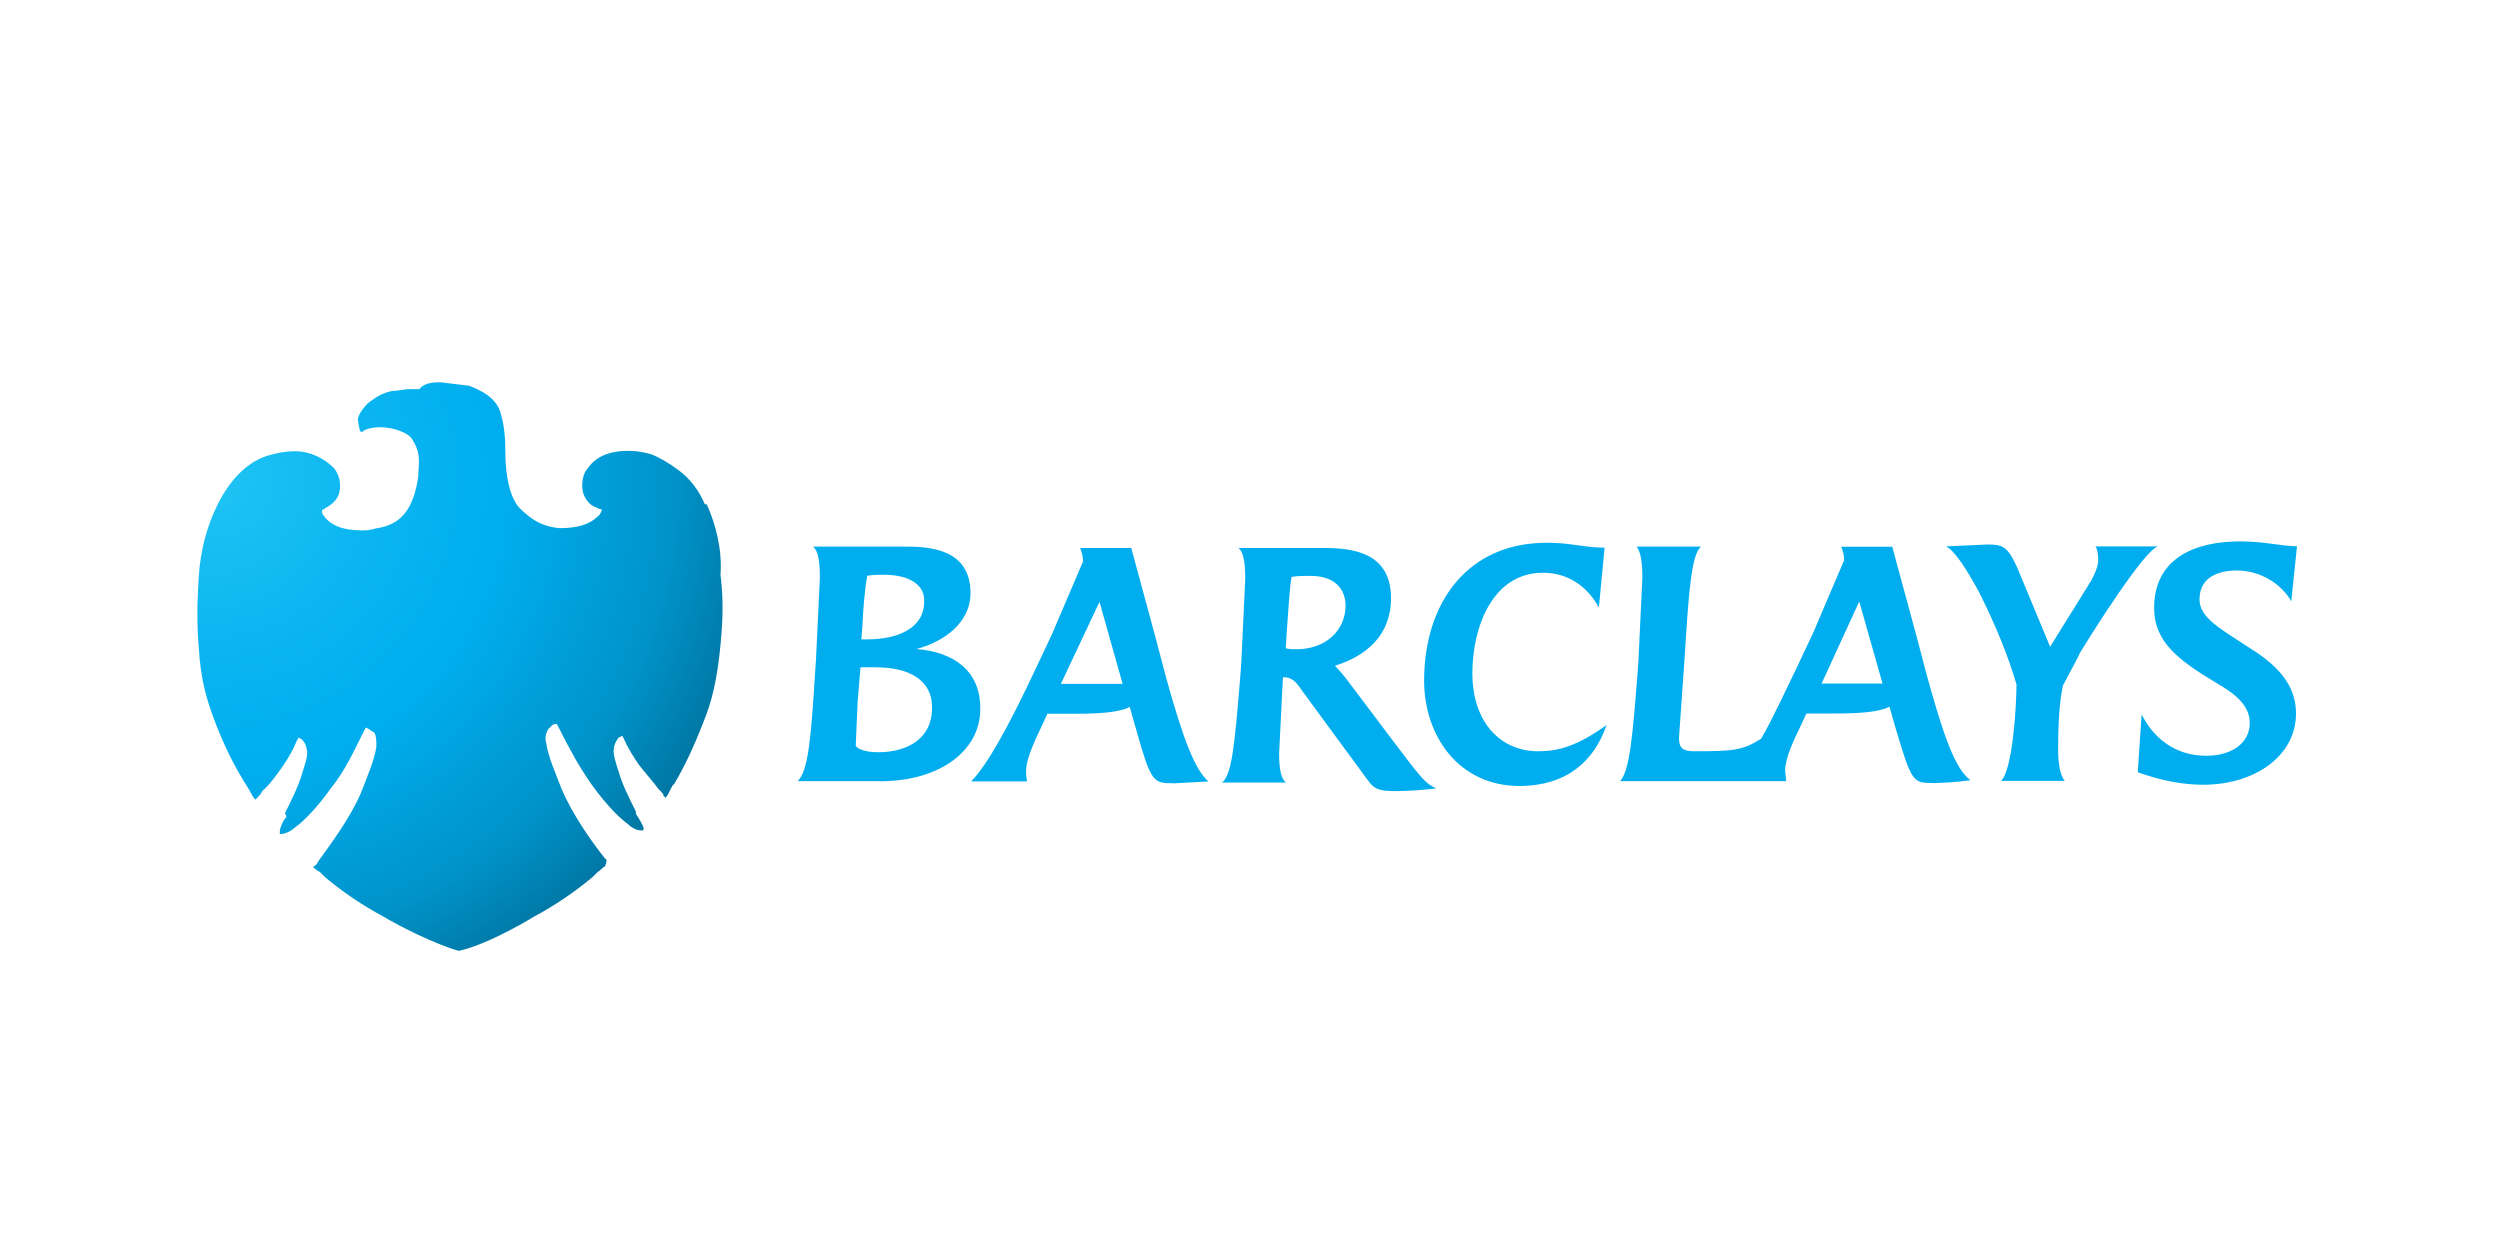
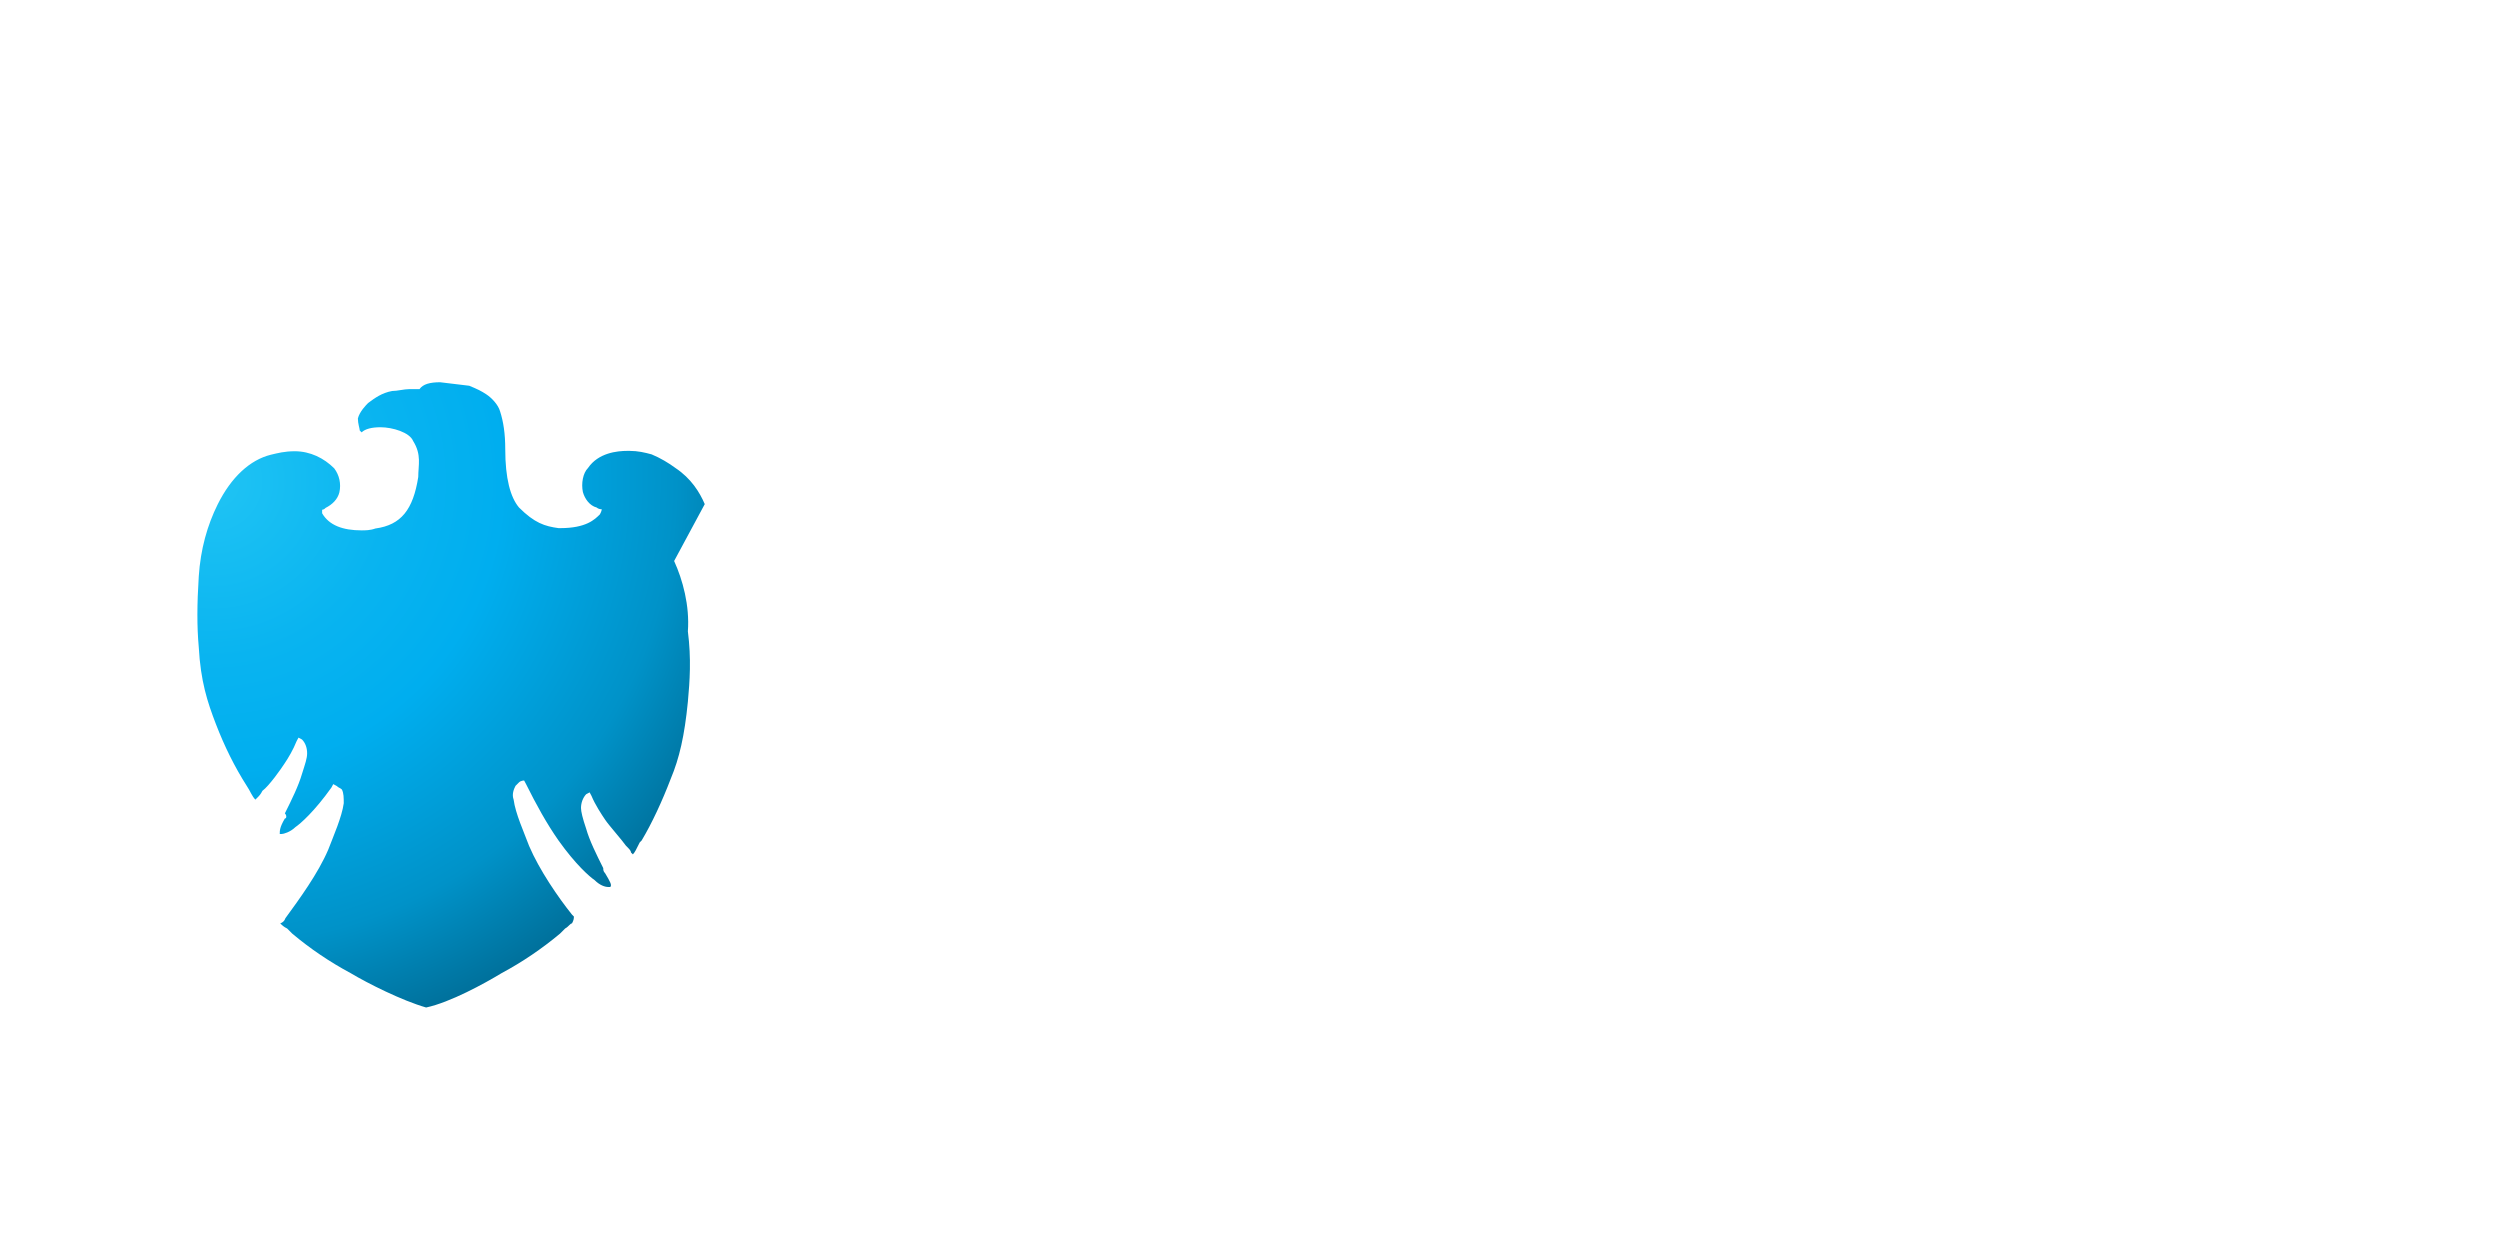
<svg xmlns="http://www.w3.org/2000/svg" version="1.1" id="Слой_1" x="0px" y="0px" viewBox="0 0 2000 1000" style="enable-background:new 0 0 2000 1000;" xml:space="preserve">
  <style type="text/css">
	.st0{fill:#FFFFFF;}
	.st1{fill:#00AEEF;}
	.st2{fill:url(#SVGID_1_);}
</style>
-   <rect x="0" class="st0" width="2000" height="1000" />
  <g>
-     <path class="st1" d="M703.7,624.9h-65.6c8.5-7.7,10.8-35.5,13.9-85.7l0.8-11.6l3.1-65.6c0-13.1-1.5-21.6-5.4-24.7h73.4   c17.7,0,52.5,0.8,52.5,37.1c0,24.7-22.6,39.4-43.3,44.8c29.3,2.3,51.1,17,51.1,47.1c0.8,32.4-30.1,58.7-80.3,58.7 M701.5,533.8   h-13.1l-2.3,27.8l-1.5,34.8c0,1.5,5.4,5.4,17.7,5.4c26.3,0,43.3-13.1,43.3-34.8c0.8-23.9-20.1-33.1-44-33.1 M706.9,459.8   c-3.9,0-8.5,0-13.1,0.8c-2.3,13.1-3.1,25.5-3.9,40.1l-0.8,10.8h4.6c23.9,0,45.6-8.5,45.6-30.1C740.1,469.1,729.3,459.8,706.9,459.8    M938.5,626.6c-16.2,0-17.7-0.8-30.1-44.8l-4.6-16.2c-7.7,3.9-21.6,5.4-43.3,5.4h-22.6l-3.9,8.5c-3.9,8.5-13.1,26.3-13.1,37.1   c-0.1,2.9,0.2,5.7,0.8,8.5h-44.8c12.4-12.4,29.3-42.5,51.7-90.2l13.1-27.8l24.7-57.9c0-3.9-0.8-6.9-2.3-10.8h40.9l20.1,74.1   l7.7,29.3c13.9,50.2,23.2,74.1,34,83.4l-28.6,1.5 M879.6,481.5l-30.9,65.6h49.4L879.6,481.5 M1116,632.9c-13.9,0-17-2.3-21.6-8.5   l-53.3-72.6c-3.9-6-7.7-10-13.9-10h-0.8l-0.8,14.7l-2.3,46.3c0,12.4,1.5,20.1,5.4,23.2h-51.1c7.7-6,10-27.8,14.7-85.7l0.8-11.6   l3.1-65.6c0-13.1-1.5-21.6-5.4-24.7h68.7c23.2,0,53.3,3.9,53.3,40.1c0,30.1-20.1,46.3-44.8,54.1c3.3,3.4,6.4,7.1,9.3,10.8   l37.8,50.2c23.9,31.7,25.5,33.1,34,37.1C1138.1,632.1,1127,632.8,1116,632.9 M1048,460.7c-4.6,0-10,0-14.7,0.8   c-1.5,7.7-2.3,21.6-3.9,44l-0.8,13.1c2.3,0.8,6,0.8,8.5,0.8c23.2,0,39.4-14.7,39.4-35.5C1075.8,469.1,1065.8,460.6,1048,460.7    M1215.7,628.8c-48.7,0-76.4-40.1-76.4-84.2c0-61.6,34-110.4,98.1-110.4c20.1,0,29.3,3.9,46.3,3.9l-4.6,47.9   c-9.3-17-24.7-27.8-44.8-27.8c-40.1,0-56.4,43.3-56.4,80.3c0,40.1,23.2,62.5,52.5,62.5c16.2,0,30.9-3.9,54.8-20.9   C1275.2,609.4,1252.8,628.7,1215.7,628.8 M1546.3,626.4c-16.2,0-17-0.8-30.1-44.8l-4.6-16.2c-7.7,3.9-21.6,5.4-43.3,5.4h-23.2   l-3.9,8.5c-6,12.4-13.1,27-13.1,37.1c0,2.3,0.8,5.4,0.8,8.5h-132.8c7.7-8.5,10-36.3,13.9-85.7l0.8-11.6l3.1-65.6   c0-12.4-1.5-20.9-4.6-24.7h51.7c-7.7,5.4-10,35.5-13.1,85.7l-0.8,11.6l-3.9,55.6c0,8.5,3.1,10.8,12.4,10.8c31.7,0,38.6-0.8,53.3-10   c9.3-16.2,18.5-36.3,28.6-57.1l13.1-27.8l24.7-57.9c0-3.9-0.8-6.9-2.3-10.8h40.8l20.1,74.1l7.7,29.3c13.9,50.2,22.6,74.1,34.8,83.4   c-10,1.3-20,2.1-30.1,2.3 M1487.4,481.2l-30.1,65.6h48.7L1487.4,481.2 M1663.5,523.6l-13.1,24.7c-3.1,13.9-3.9,32.4-3.9,52.5   c0,8.5,1.5,20.1,5.4,23.9h-51.1c9.3-8.5,12.4-60.2,12.4-77.2c-6.9-23.2-16.2-46.3-30.1-74.1c-9.3-17-19.3-33.1-26.3-36.3l33.1-1.5   c12.4,0,16.2,1.5,23.9,18.5l26.3,63.3l33.1-53.3c2.3-4.6,5.4-10.8,5.4-16.2c0-3.9-0.8-9.3-2.3-10.8h50.2   c-10.8,2.3-54.1,71.1-63.3,86.5 M1833,481.1c-7.7-13.9-24.7-24.7-43.3-24.7c-16.2,0-30.1,6-30.1,23.2c0,14.7,17.7,23.9,36.3,36.3   c20.1,12.4,40.9,27.8,40.9,54.8c0,34.8-34,57.1-74.1,57.1c-16.2,0-33.1-3.1-52.5-10l3.1-46.3c9.3,18.5,26.3,33.1,51.7,33.1   c19.3,0,34.8-9.3,34.8-26.3c0-13.9-11.6-23.2-26.3-31.7c-30.9-18.5-50.2-33.1-50.2-60.2c0-40.1,33.1-53.3,68.7-53.3   c20.1,0,33.1,3.9,45.6,3.9L1833,481.1z" />
    <radialGradient id="SVGID_1_" cx="-590.922" cy="1020.269" r="7.111" gradientTransform="matrix(65.199 0 0 -65.199 38697.664 66905.969)" gradientUnits="userSpaceOnUse">
      <stop offset="0" style="stop-color:#20C4F4" />
      <stop offset="0.305" style="stop-color:#09B4F0" />
      <stop offset="0.5" style="stop-color:#00AEEF" />
      <stop offset="0.8" style="stop-color:#0092C8" />
      <stop offset="1" style="stop-color:#006E98" />
    </radialGradient>
-     <path class="st2" d="M563.8,403.3c-4.1-9.6-11-20.6-23.3-28.8c-5.5-4.1-12.4-8.2-19.2-11c-5.5-1.5-11-2.8-17.8-2.8h-1.5   c-8.2,0-23.3,1.5-31.6,13.7c-4.1,4.1-5.5,12.4-4.1,19.2c1.5,5.5,5.5,11,11,12.4c1.2,1,2.6,1.4,4.1,1.4c0,1.5-1.5,4.1-1.5,4.1   c-4.1,4.1-11,11-31.6,11h-1.5c-11-1.5-19.2-4.1-31.6-16.5c-6.9-8.2-11-23.3-11-46.7c0-12.4-1.5-22-4.1-30.1   c-1.5-5.5-6.9-11-11-13.7s-6.9-4.1-13.7-6.9l-23.3-2.8c-8.2,0-13.7,1.5-16.5,5.5h-8.2c-4.1,0-9.6,1.5-13.7,1.5   c-8.2,1.5-13.7,5.5-19.2,9.6c-1.5,1.5-6.9,6.9-8.2,12.4c0,4.1,1.5,8.2,1.5,9.6l1.5,1.5c2.8-2.8,8.2-4.1,15.1-4.1   c9.6,0,23.3,4.1,26.1,11c6.9,11,4.1,19.2,4.1,28.8c-4.1,26.1-13.7,38.4-34.3,41.2c-4.1,1.5-8.2,1.5-11,1.5   c-15.1,0-26.1-4.1-31.6-13.7v-2.8c0,0,1.5,0,2.8-1.5c5.5-2.8,9.6-6.9,11-12.4c1.5-6.9,0-13.7-4.1-19.2   c-8.2-8.2-19.2-13.7-31.6-13.7c-8.2,0-13.7,1.5-19.2,2.8c-16.5,4.1-31.6,17.8-42.5,39.8c-8.2,16.5-13.7,35.7-15.1,57.7   c-1.4,22-1.5,39.8,0,56.3c1.5,27.5,6.9,43.9,13.7,61.6s15,34.3,24.7,49.5c2.8,4.1,4.1,8.2,6.9,11l1.5-1.5c1.5-1.5,2.8-2.8,4.1-5.5   c5.5-4.1,15.1-17.8,17.8-22c2.8-4.1,6.9-11,9.6-17.8l1.5-2.8l2.8,1.5c2.8,2.8,4.1,6.9,4.1,11c0,4.1-1.5,8.2-4.1,16.5   c-2.8,9.6-8.2,20.6-13.7,31.6c1.5,1.5,1.5,4.1,0,4.1c-4.1,6.9-4.1,9.6-4.1,12.4h1.5c1.5,0,6.9-1.5,11-5.5   c4.1-2.8,15.1-12.4,28.8-31.6c11-13.7,17.8-28.8,26.1-45.3l1.5-2.8l2.8,1.5c1.5,1.5,2.8,1.5,4.1,2.8c1.5,2.8,1.5,6.9,1.5,11   c-1.5,11-8.2,26.1-12.4,37.1c-8.2,19.2-23.3,39.8-34.3,54.9c-0.6,2-2.2,3.5-4.1,4.1c1.5,1.5,2.8,2.8,5.5,4.1l4.1,4.1   c14.4,12.1,30.1,22.7,46.7,31.6c13.7,8.2,41.2,22,60.4,27.5c19.2-4.1,46.7-19.2,60.4-27.5c16.6-8.9,32.2-19.5,46.7-31.6l4.1-4.1   c2.8-1.5,4.1-4.1,5.5-4.1c1.5-2.8,1.5-4.1,1.5-5.5l-1.5-1.5c-11-13.7-26.1-35.7-34.3-54.9c-4.1-11-11-26.1-12.4-37.1   c-1.5-4.1,0-8.2,1.5-11l2.8-2.8c1.5-1.5,4.1-1.5,4.1-1.5l1.5,2.8c8.2,16.5,16.5,31.6,26.1,45.3c13.7,19.2,24.7,28.8,28.8,31.6   c4.1,4.1,8.2,5.5,11,5.5h1.5c1.5-1.5,0-4.1-4.1-11c-1.5-1.5-1.5-2.8-1.5-4.1c-5.5-11-11-22-13.7-31.6c-2.8-8.2-4.1-13.7-4.1-16.5   c0-4.1,1.5-8.2,4.1-11l2.8-1.5l1.5,2.8c2.8,6.9,8.2,15.1,11,19.2c2.7,4.1,13.7,16.5,16.5,20.6c2.8,2.8,4.1,4.1,4.1,5.5l1.5,1.5   c1.5-1.5,2.8-4.1,5.5-9.6l1.5-1.5c8.2-13.7,16.5-31.6,23.3-49.4c6.9-16.5,11-34.3,13.7-61.6c1.5-16.5,2.8-34.3,0-56.3   c1.5-20.6-4.1-41.2-11-56.3L563.8,403.3z" />
+     <path class="st2" d="M563.8,403.3c-4.1-9.6-11-20.6-23.3-28.8c-5.5-4.1-12.4-8.2-19.2-11c-5.5-1.5-11-2.8-17.8-2.8h-1.5   c-8.2,0-23.3,1.5-31.6,13.7c-4.1,4.1-5.5,12.4-4.1,19.2c1.5,5.5,5.5,11,11,12.4c1.2,1,2.6,1.4,4.1,1.4c0,1.5-1.5,4.1-1.5,4.1   c-4.1,4.1-11,11-31.6,11h-1.5c-11-1.5-19.2-4.1-31.6-16.5c-6.9-8.2-11-23.3-11-46.7c0-12.4-1.5-22-4.1-30.1   c-1.5-5.5-6.9-11-11-13.7s-6.9-4.1-13.7-6.9l-23.3-2.8c-8.2,0-13.7,1.5-16.5,5.5h-8.2c-4.1,0-9.6,1.5-13.7,1.5   c-8.2,1.5-13.7,5.5-19.2,9.6c-1.5,1.5-6.9,6.9-8.2,12.4c0,4.1,1.5,8.2,1.5,9.6l1.5,1.5c2.8-2.8,8.2-4.1,15.1-4.1   c9.6,0,23.3,4.1,26.1,11c6.9,11,4.1,19.2,4.1,28.8c-4.1,26.1-13.7,38.4-34.3,41.2c-4.1,1.5-8.2,1.5-11,1.5   c-15.1,0-26.1-4.1-31.6-13.7v-2.8c0,0,1.5,0,2.8-1.5c5.5-2.8,9.6-6.9,11-12.4c1.5-6.9,0-13.7-4.1-19.2   c-8.2-8.2-19.2-13.7-31.6-13.7c-8.2,0-13.7,1.5-19.2,2.8c-16.5,4.1-31.6,17.8-42.5,39.8c-8.2,16.5-13.7,35.7-15.1,57.7   c-1.4,22-1.5,39.8,0,56.3c1.5,27.5,6.9,43.9,13.7,61.6s15,34.3,24.7,49.5c2.8,4.1,4.1,8.2,6.9,11l1.5-1.5c1.5-1.5,2.8-2.8,4.1-5.5   c5.5-4.1,15.1-17.8,17.8-22c2.8-4.1,6.9-11,9.6-17.8l1.5-2.8l2.8,1.5c2.8,2.8,4.1,6.9,4.1,11c0,4.1-1.5,8.2-4.1,16.5   c-2.8,9.6-8.2,20.6-13.7,31.6c1.5,1.5,1.5,4.1,0,4.1c-4.1,6.9-4.1,9.6-4.1,12.4h1.5c1.5,0,6.9-1.5,11-5.5   c4.1-2.8,15.1-12.4,28.8-31.6l1.5-2.8l2.8,1.5c1.5,1.5,2.8,1.5,4.1,2.8c1.5,2.8,1.5,6.9,1.5,11   c-1.5,11-8.2,26.1-12.4,37.1c-8.2,19.2-23.3,39.8-34.3,54.9c-0.6,2-2.2,3.5-4.1,4.1c1.5,1.5,2.8,2.8,5.5,4.1l4.1,4.1   c14.4,12.1,30.1,22.7,46.7,31.6c13.7,8.2,41.2,22,60.4,27.5c19.2-4.1,46.7-19.2,60.4-27.5c16.6-8.9,32.2-19.5,46.7-31.6l4.1-4.1   c2.8-1.5,4.1-4.1,5.5-4.1c1.5-2.8,1.5-4.1,1.5-5.5l-1.5-1.5c-11-13.7-26.1-35.7-34.3-54.9c-4.1-11-11-26.1-12.4-37.1   c-1.5-4.1,0-8.2,1.5-11l2.8-2.8c1.5-1.5,4.1-1.5,4.1-1.5l1.5,2.8c8.2,16.5,16.5,31.6,26.1,45.3c13.7,19.2,24.7,28.8,28.8,31.6   c4.1,4.1,8.2,5.5,11,5.5h1.5c1.5-1.5,0-4.1-4.1-11c-1.5-1.5-1.5-2.8-1.5-4.1c-5.5-11-11-22-13.7-31.6c-2.8-8.2-4.1-13.7-4.1-16.5   c0-4.1,1.5-8.2,4.1-11l2.8-1.5l1.5,2.8c2.8,6.9,8.2,15.1,11,19.2c2.7,4.1,13.7,16.5,16.5,20.6c2.8,2.8,4.1,4.1,4.1,5.5l1.5,1.5   c1.5-1.5,2.8-4.1,5.5-9.6l1.5-1.5c8.2-13.7,16.5-31.6,23.3-49.4c6.9-16.5,11-34.3,13.7-61.6c1.5-16.5,2.8-34.3,0-56.3   c1.5-20.6-4.1-41.2-11-56.3L563.8,403.3z" />
  </g>
</svg>